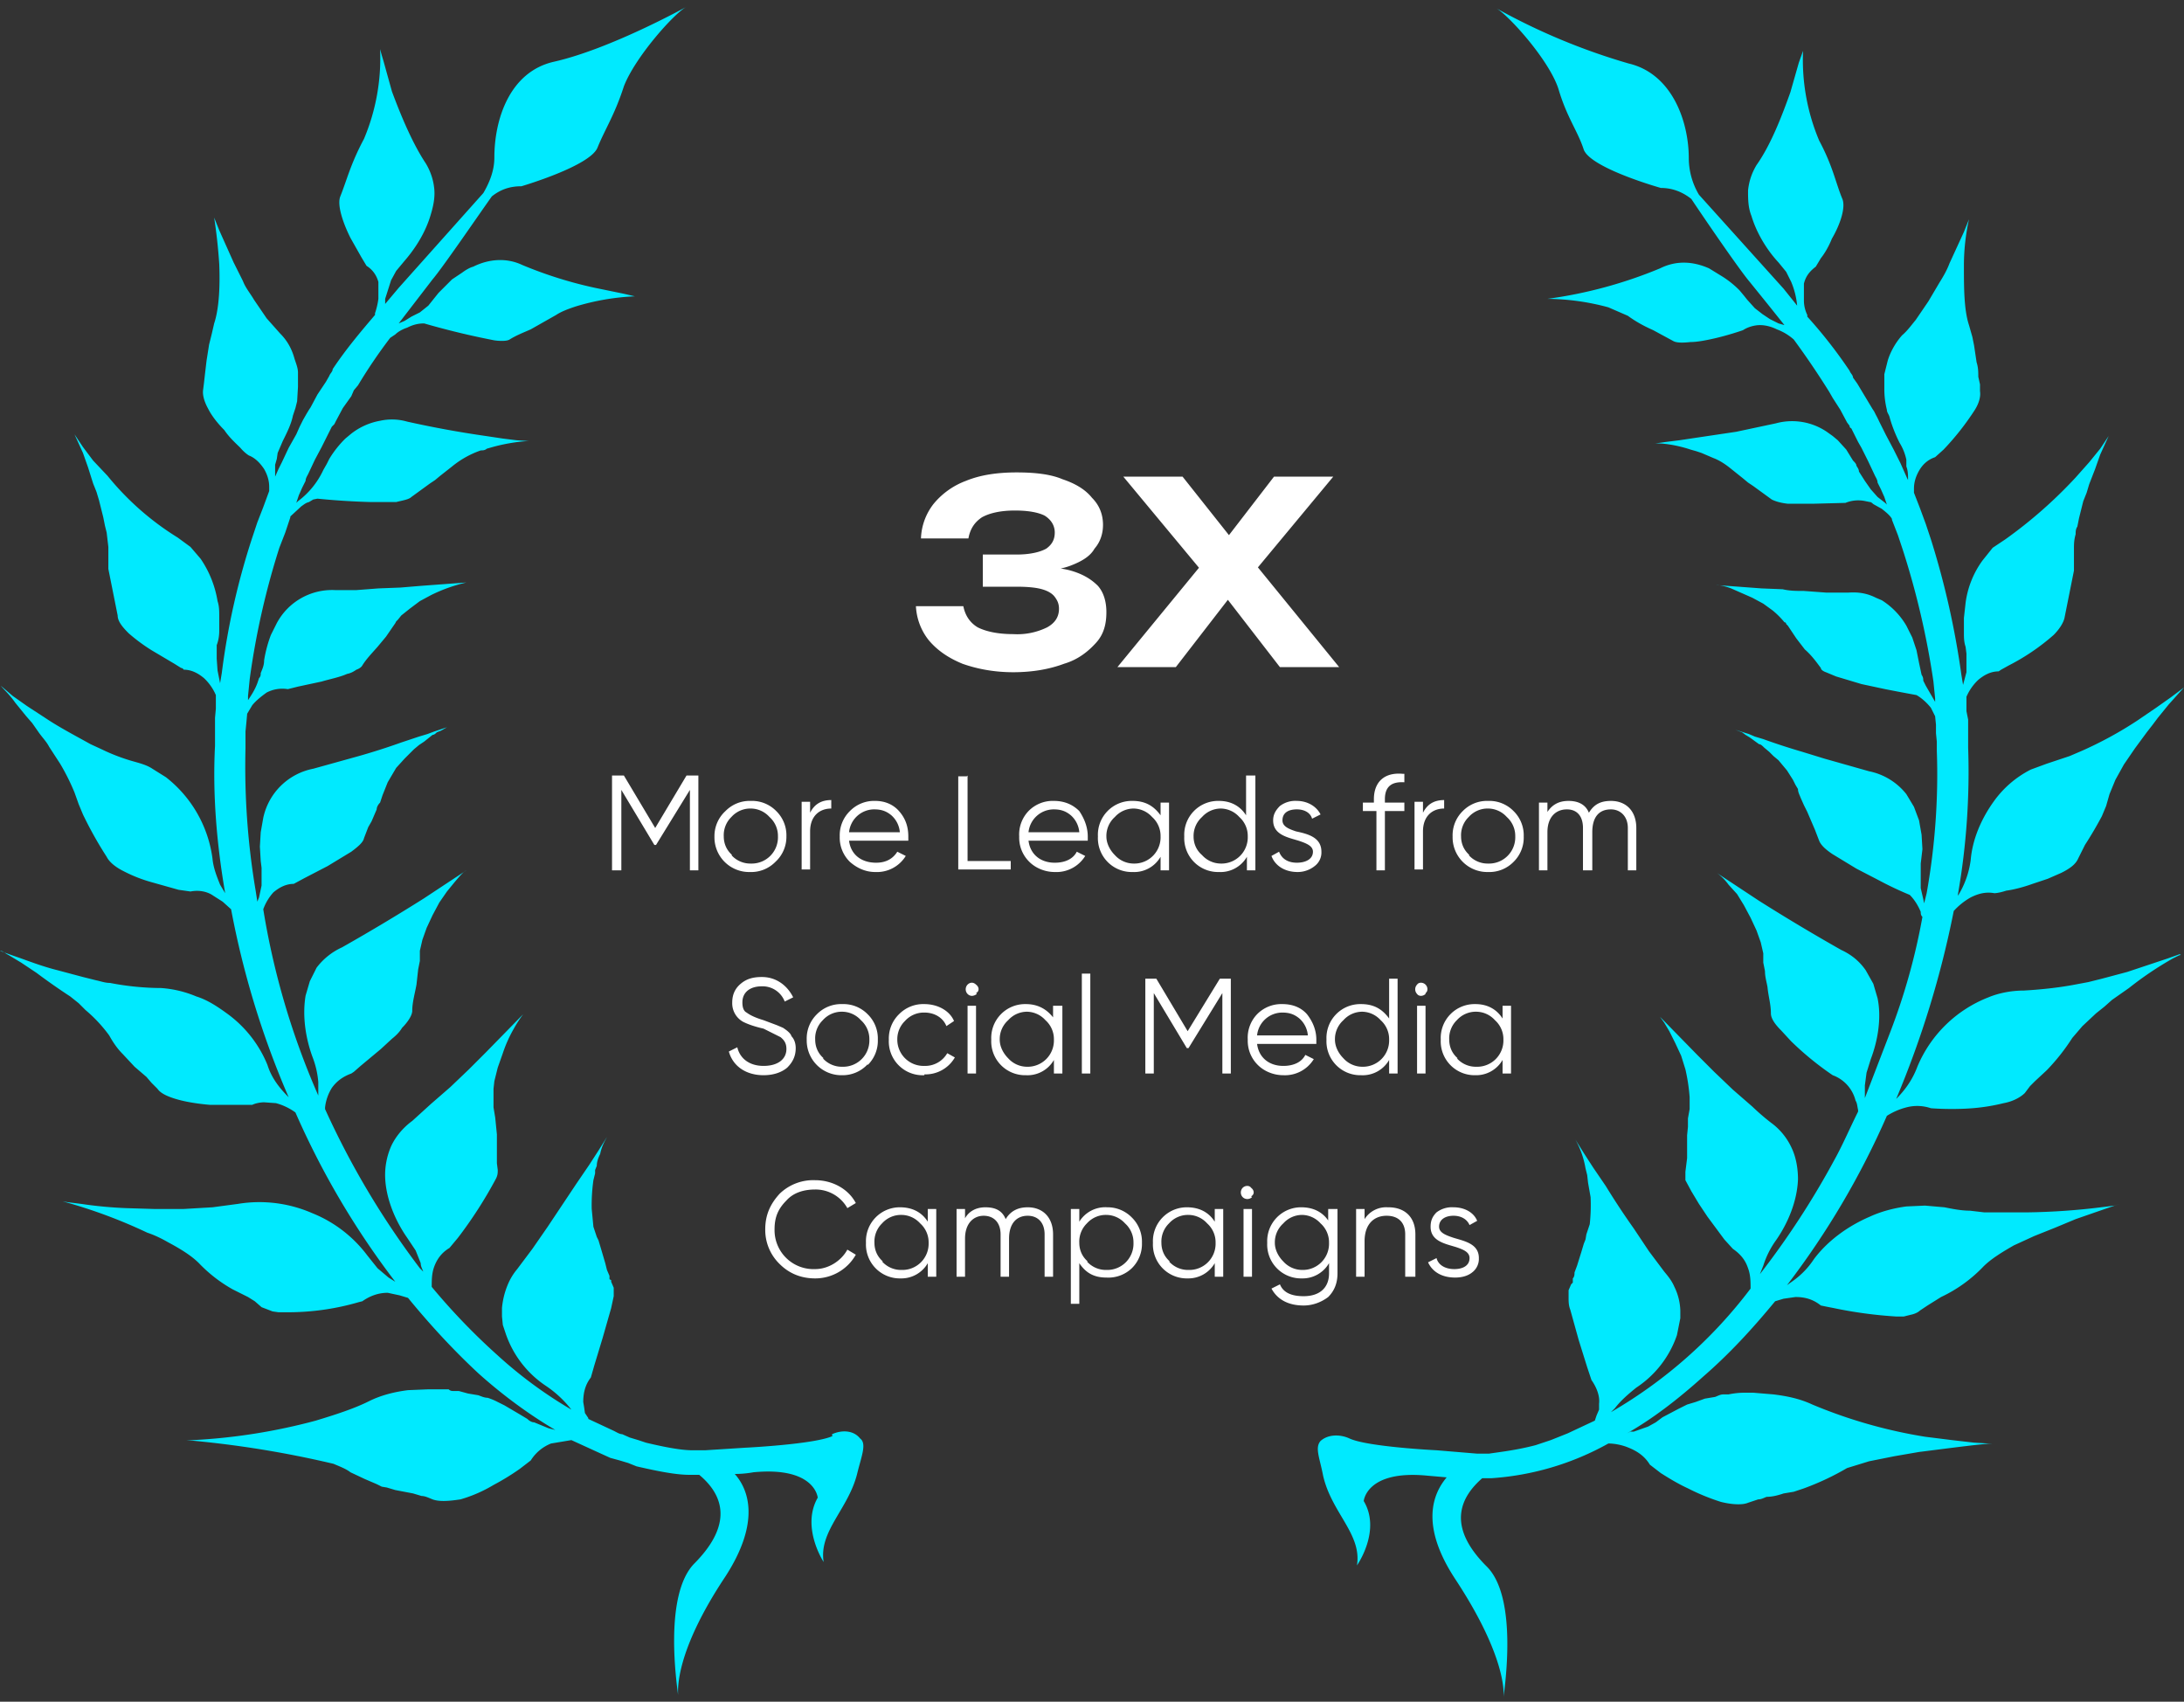
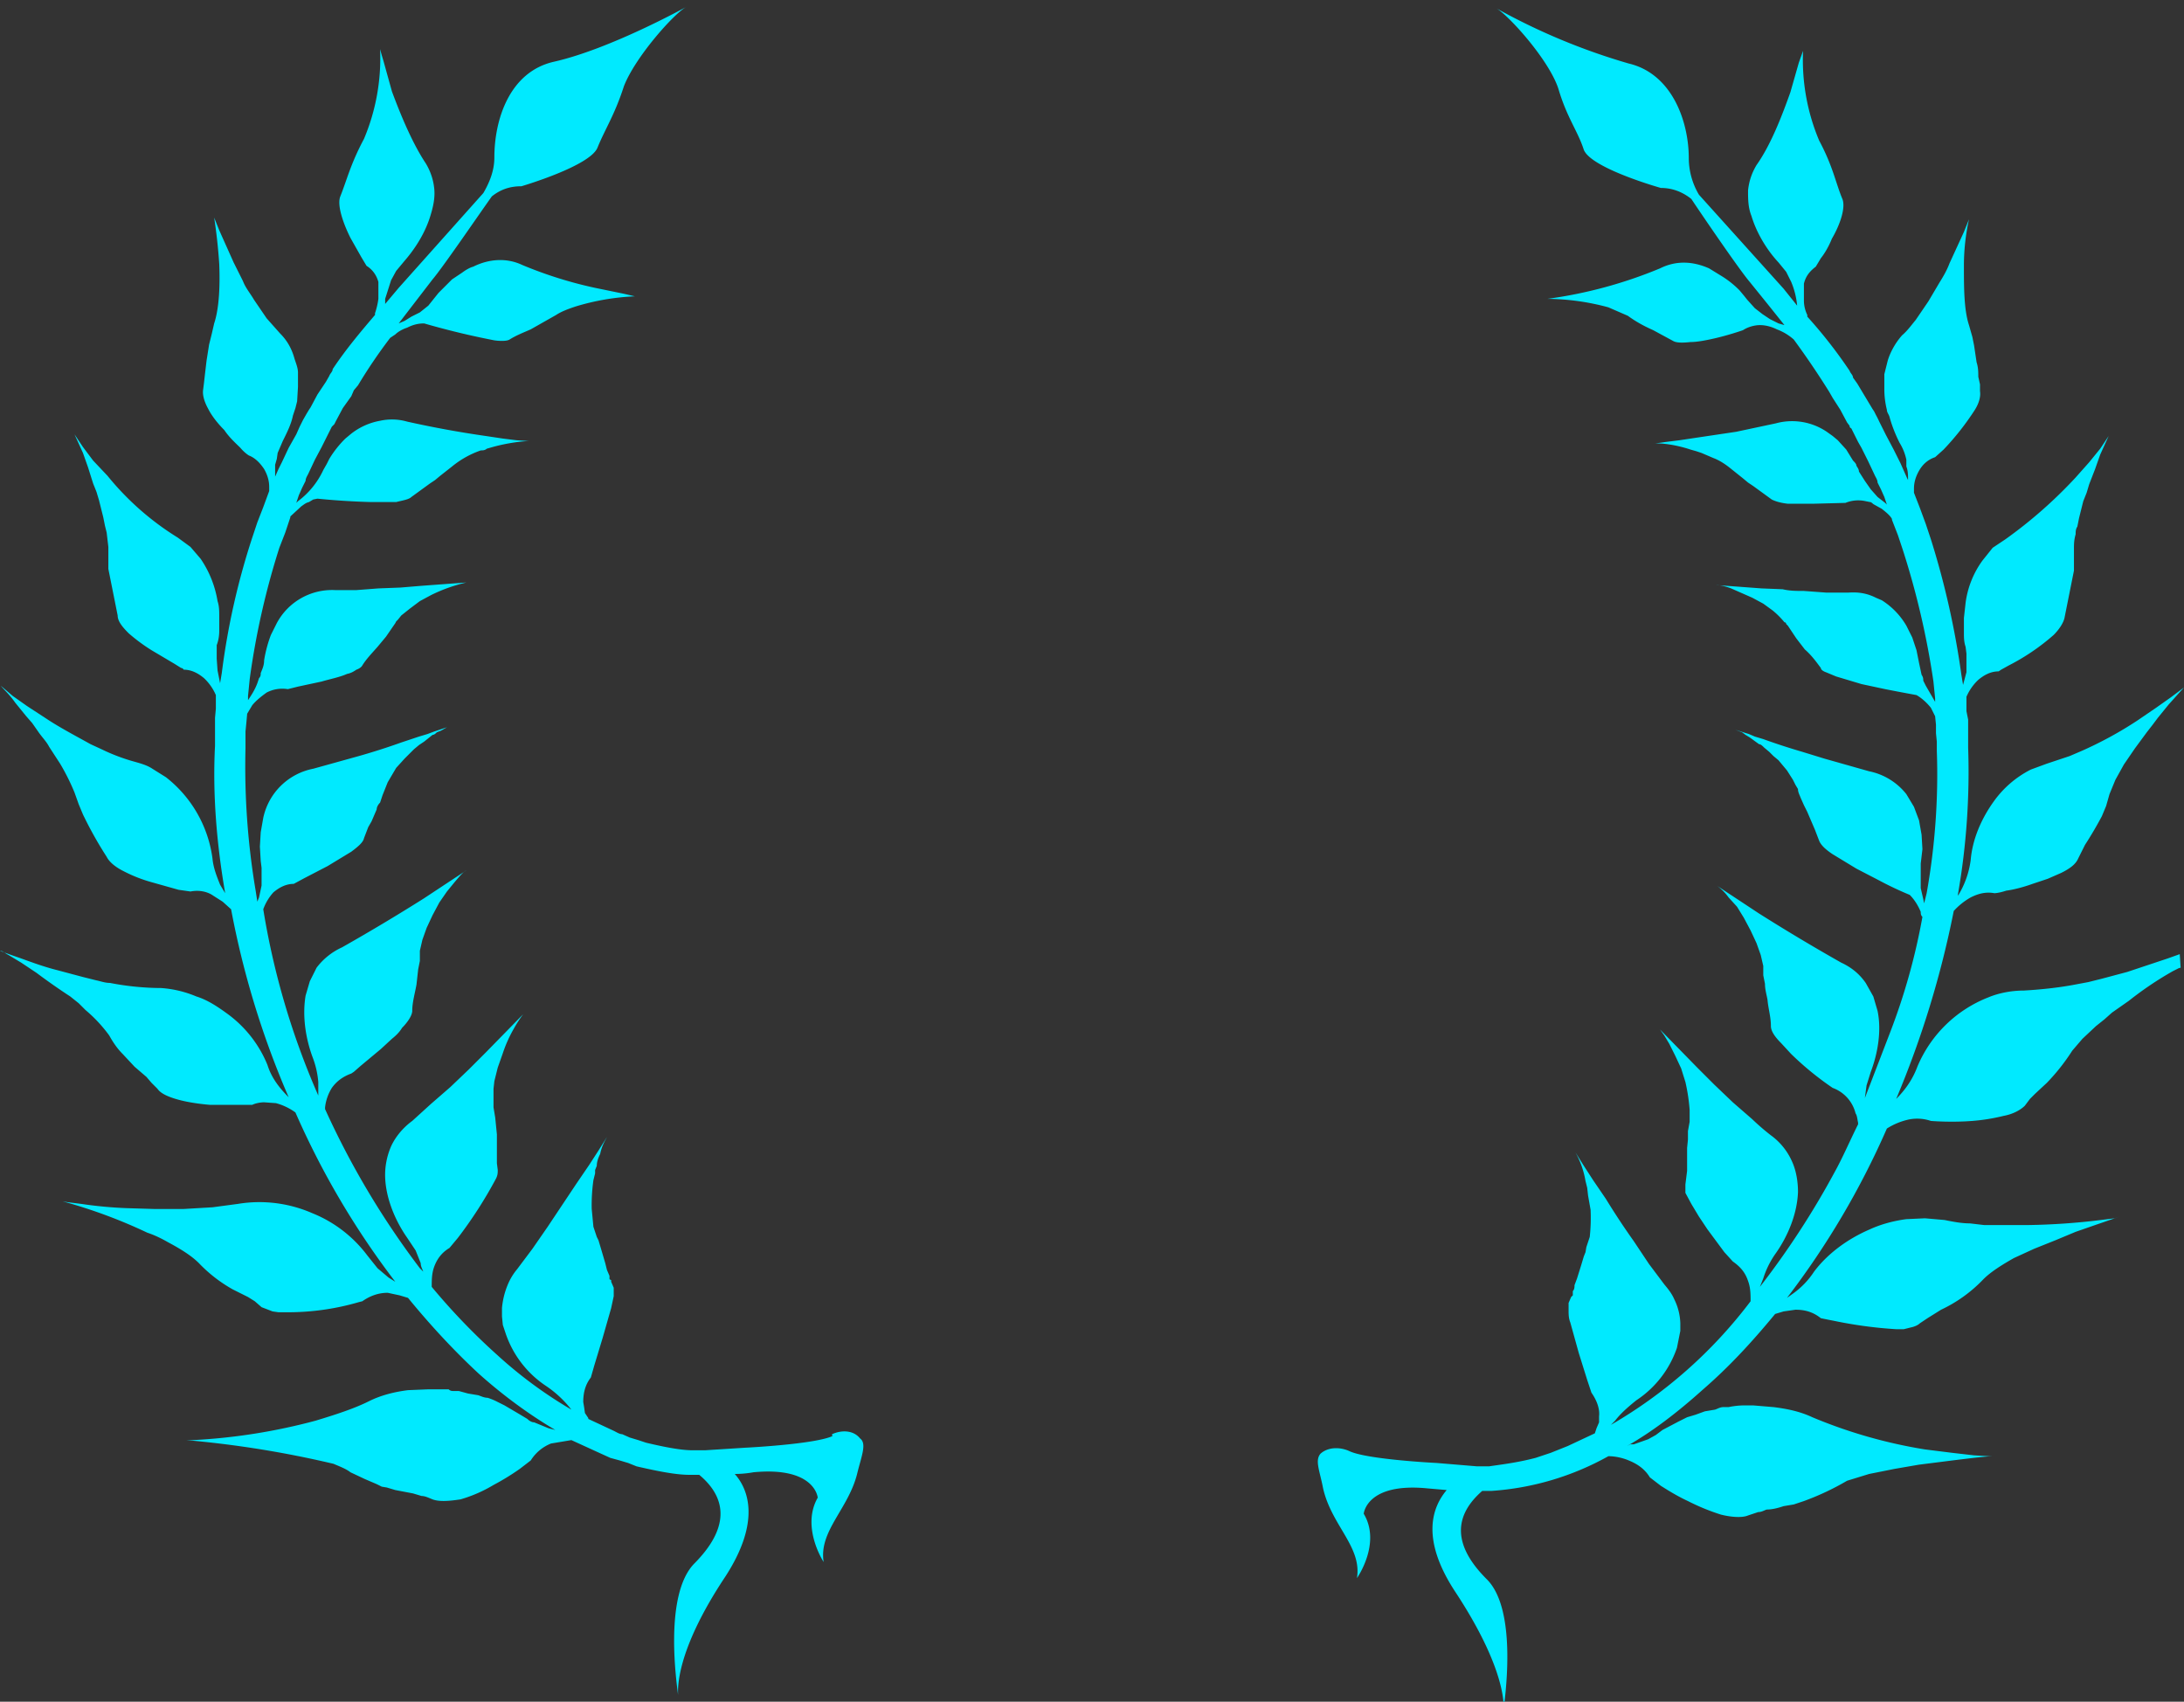
<svg xmlns="http://www.w3.org/2000/svg" width="258" height="201" fill="none">
  <rect width="100%" height="100%" fill="#333333" stroke="none" />
-   <path fill="#00EAFF" d="m257.5 112.7-1.4.5-4.8 1.6-3 .8-1.6.4-1.6.3c-2.1.4-4.3.6-6 .7-1.5 0-3 .3-4.2.8a15 15 0 0 0-8.4 8.2c-.6 1.6-1.5 2.8-2.5 3.8a114.4 114.4 0 0 0 6.8-22.2 8 8 0 0 1 2-1.6c.8-.4 1.7-.7 2.8-.5 0 0 .5 0 1.4-.3.8-.1 2-.4 3.1-.8l1.8-.6 1.6-.7c1-.5 1.7-1 2-1.7l.8-1.6a45.9 45.9 0 0 0 2-3.4l.5-1.2.4-1.4.7-1.7 1-1.8 1.3-1.9 1.4-1.9.7-.9.6-.8 1.3-1.6 1.8-2-1.6 1.2-1.7 1.2-2.2 1.5a45 45 0 0 1-6.6 3.6l-1.4.6-2.7.9-1.9.7a12.1 12.1 0 0 0-4.4 3.8c-1.5 2.1-2.5 4.5-2.7 6.9a10.6 10.6 0 0 1-1.5 4.2v-.2c1-5.7 1.4-11.6 1.2-17.3V85l-.2-1v-1.7a6 6 0 0 1 1.4-2c.6-.5 1.4-1 2.4-1l.3-.2.9-.5a25.7 25.7 0 0 0 5.3-3.6c.7-.7 1.2-1.5 1.3-2.1l.7-3.5.2-1 .2-1V64.8c0-.5 0-1 .2-1.7 0-.3 0-.6.2-.9l.2-1 .5-2 .4-1 .3-1 .7-1.8.6-1.7 1-2.2-1 1.5-1.3 1.6-1.6 1.8a54.2 54.2 0 0 1-8.3 7.3l-1.5 1-1.2 1.5a10.9 10.9 0 0 0-2 5L232 73V74.7c0 .6 0 1.1.2 1.7l.1.8v2.2l-.4 1.5-.2-1.2a98 98 0 0 0-3.6-16l-.6-1.8-.7-1.9-.7-1.8v-.5c0-.7.2-1.4.6-2.1.4-.7 1-1.3 1.9-1.6l1-.9a31.3 31.3 0 0 0 3.7-4.7c.5-.8.7-1.6.6-2.2v-.8l-.2-.9c0-.5 0-1.1-.2-1.7l-.3-2-.2-1-.4-1.4c-.6-1.8-.6-4.5-.6-7a25.6 25.6 0 0 1 .6-5.5l-.6 1.5-1.7 3.7c-.3.8-.7 1.5-1.2 2.3l-1.3 2.2-1.5 2.2c-.5.6-1 1.3-1.6 1.8-.8.9-1.4 2-1.7 3l-.4 1.6v1.7a10 10 0 0 0 .3 2.5c0 .3.2.5.3.8.3 1.1.7 2.1 1.2 3.1a6.2 6.2 0 0 1 .8 2v.8c.2.5.2 1 .2 1.6l-.1-.2-.4-.9-.4-.9-.8-1.6-.9-1.7-.4-.8-.4-.8a12 12 0 0 0-.4-.8l-.2-.4-.2-.3-.9-1.5-.9-1.5-.5-.7c0-.3-.3-.5-.4-.8a56 56 0 0 0-5-6.4v-.2c-.2-.4-.4-1-.4-1.7v-2c.2-.8.6-1.4 1.4-2l.6-1c.4-.5.9-1.3 1.3-2.3 1-1.7 1.7-3.8 1.2-4.8-.8-2-1.1-3.8-2.7-6.8A24.5 24.5 0 0 1 213 6l-.5 1.4-1 3.5c-1 2.8-2.3 6.2-4 8.6-.6 1-.9 2-1 3 0 1 0 2 .4 3 .6 2 1.8 4 3.2 5.5l.9 1.1.6 1.2a9.5 9.5 0 0 1 .7 2.8l-1.6-2-10-11.1a8.5 8.5 0 0 1-1.2-4.3c0-4.4-2-10-7.1-11.2A75 75 0 0 1 176.8 1c1.5.9 6.2 6.1 7.3 9.5 1 3.4 2.3 5 3 7.2.9 2.2 9.1 4.5 9.1 4.5 1.4 0 2.6.5 3.6 1.3 1.4 2.1 5.7 8.4 6.9 9.8l2.1 2.6 2 2.5-.7-.2-1-.5-.9-.6-.9-.7-.9-1-.4-.5-.5-.6a11.3 11.3 0 0 0-2.3-1.8l-1.3-.8c-1.8-.8-3.8-1-5.8 0a53.2 53.2 0 0 1-13.3 3.6 28.3 28.3 0 0 1 7.2 1l2.3 1c1.1.8 2.1 1.3 3 1.7l2.4 1.3c.4.2 1.1.2 2 .1.8 0 1.8-.2 2.7-.4 1.8-.4 3.5-1 3.5-1 .6-.4 1.4-.6 2-.6.7 0 1.4.2 2 .5a6.4 6.4 0 0 1 2 1.2 98.9 98.9 0 0 1 4.2 6.2l.4.7.9 1.4.8 1.5.3.4c0 .1 0 .2.2.3l.4.8.4.8.4.7.8 1.6.8 1.7c.1.2.3.5.3.8l.4.8.4.9.3.9-.2-.2-.9-.7-.8-.9-.7-1-.7-1.1c0-.3-.2-.5-.3-.7 0-.2-.2-.4-.4-.6l-.8-1.3-1-1.1-.6-.5-.7-.5a7.3 7.3 0 0 0-6-1l-4.7 1-4.7.7-2 .3-1.6.2-1.4.2c.7-.1 2.5.1 4.3.7l.7.2.6.2 1.4.6c.8.3 1.5.8 2 1.2l1.5 1.2.6.5.6.4 2.2 1.6c.4.2 1 .4 1.9.5h3l3.8-.1a4 4 0 0 1 2.4-.2l.5.1c.2 0 .3.2.5.3l.9.5c.5.4 1 .8 1.2 1.2v.1l.7 1.8.6 1.8a96.4 96.4 0 0 1 3.6 15.5l.2 2v.4l-1.1-1.9-.3-.6c0-.2 0-.4-.2-.7l-.3-1.4-.3-1.5-.5-1.5-.7-1.4a8.8 8.8 0 0 0-2.9-3l-.7-.3c-1-.5-2-.7-3.3-.6h-2.5l-2.7-.2c-.8 0-1.7 0-2.5-.2l-2.5-.1-5.4-.4c.4 0 1 .1 1.8.4l2.5 1.1 1.3.7 1.1.8a9.8 9.8 0 0 1 1.4 1.4s.2 0 .2.2l.2.2 1 1.5 1 1.3c.8.7 1.3 1.4 1.9 2.2 0 .2.3.4.6.5l1.2.5 3 .9 2.8.6a261 261 0 0 0 3.7.7c.7.4 1.3 1 1.7 1.5l.5 1 .1 1v1l.1 1v1.1c.2 5.5-.2 11.2-1.2 16.8l-.3 1.2-.1-.5-.3-1.3V102l.2-1.7-.1-1.7-.3-1.7-.6-1.6-.9-1.5a7.5 7.5 0 0 0-4.4-2.7l-5.3-1.5-2.6-.8a77.1 77.1 0 0 1-4.6-1.5l-1-.3-.7-.3-1.6-.5.8.3.4.3.5.3 1.1.8c.2 0 .4.2.6.4l.6.5.5.5.6.5 1 1.2.7 1.1.3.6.3.5c0 .4.2.7.3 1l.4.9.4.8.3.7.3.7.3.7.5 1.3c.2.5.7 1 1.6 1.6l2.8 1.7 2.7 1.4a39.4 39.4 0 0 0 3.6 1.7c.6.6 1 1.3 1.3 2 0 .2 0 .4.2.6a74.5 74.5 0 0 1-3.8 13.6l-3 7.8v-1.5l.2-1.5.5-1.6c.8-2.1 1.3-4.8.8-7.2l-.5-1.7-.9-1.6c-.7-1-1.6-1.8-2.9-2.4a232.6 232.6 0 0 1-9.7-5.8l-5-3.3c.3.2.9.7 1.4 1.4l1 1.1.8 1.3.8 1.5.7 1.5.5 1.4.3 1.3v1.1l.2 1c0 .7.2 1.3.3 1.9.1 1.1.4 2 .4 3.1 0 .6.5 1.3 1.2 2l1.2 1.3a35.9 35.9 0 0 0 4.9 4 4.3 4.3 0 0 1 2.7 3c.2.3.2.7.3 1.1v.2c-1 2-1.8 3.9-2.8 5.7a98.2 98.2 0 0 1-8.8 13.5l.4-1a10.5 10.5 0 0 1 1.5-3c1.4-2 2.5-4.6 2.6-7.2 0-1.2-.2-2.5-.7-3.6a7.6 7.6 0 0 0-2.5-3.1 27 27 0 0 1-2.2-1.9l-2.3-2-2.2-2.1-2-2-4.4-4.5.5.7.6 1 .7 1.4.7 1.5.5 1.6a21.8 21.8 0 0 1 .5 3.3v1.4l-.2 1.1v1l-.1 1v2.7l-.1.8-.1.8v1l.7 1.3.9 1.5 1 1.5 2 2.7 1 1.1c1 .7 1.5 1.4 1.8 2.3.3.8.3 1.6.3 2.4a55.5 55.5 0 0 1-16.5 14.6l.5-.5c.6-.8 1.5-1.6 2.5-2.4a12.1 12.1 0 0 0 4.8-6.2l.2-1 .2-1v-.9a6.8 6.8 0 0 0-.7-2.8c-.3-.7-.7-1.2-1.2-1.8l-1.8-2.4-1.8-2.7a87.4 87.4 0 0 1-3.3-5l-1.5-2.2-1.1-1.7-1-1.6a10.5 10.5 0 0 1 1.2 3.4l.1.4.1.4.1.9.3 1.7a21 21 0 0 1-.1 3.2l-.2.6-.2.6-.1.6-.2.5-.3 1-.5 1.6-.3.8c0 .2 0 .5-.2.7v.5l-.2.2-.3.7v.9c0 .4 0 .9.2 1.4l1 3.6 1 3.2.5 1.5c.7 1 1 2 .9 2.8v.7l-.3.7-.2.6-3.2 1.5-1 .4-1 .4-.9.3-.9.3c-2.3.6-4.2.8-5.5 1h-1.4l-4.8-.4s-8.2-.4-10.3-1.4c-1.1-.5-2.5-.5-3.4.3-.7.8-.1 2 .3 4.1 1 4.4 4.6 6.9 4 10.6 0 0 2.9-4.1.8-7.6 0 0 .3-3.7 7.5-3l2.3.2c-1.6 1.9-3.2 5.6 1 12 6 9.1 5.8 13.5 5.7 14.1.1-1 1.8-11.9-2-15.6-4.9-4.9-2.9-8.3-.5-10.4h1.1a32.8 32.8 0 0 0 13.8-4.1c.8 0 1.7.2 2.4.5 1 .4 1.9 1 2.5 2l1.3 1c.8.5 1.9 1.2 3.2 1.8a25.4 25.4 0 0 0 3.9 1.6c1.2.3 2.5.4 3.2.1l1.2-.4c.4 0 .7-.2 1-.3.7 0 1.4-.2 2-.4l1.2-.2.6-.2.6-.2a31.4 31.4 0 0 0 5.1-2.4l2.6-.8 3-.6 2.9-.5c4-.5 7.7-1 8.8-1h-.6l-1.7-.1-2.6-.3-3.2-.4a58.4 58.4 0 0 1-13.3-3.8c-1.5-.7-3-1-4.6-1.2l-2.4-.2H206a9.6 9.6 0 0 0-1.8.2h-.6c-.4 0-.7.2-1 .3l-1.2.2-1.1.4-1 .3-1 .5-1.9 1-.8.6-.9.5-1.7.6h-.4l-.4.2c3-1.7 6-4 9-6.7 3-2.6 5.7-5.5 8.5-8.9l1-.3 1.4-.2c1 0 2 .2 3 1a73.1 73.1 0 0 0 1.5.3 51.3 51.3 0 0 0 7.4 1h.9l.8-.2c.5-.1.9-.3 1.1-.5l.9-.6.8-.5.8-.5a16.7 16.7 0 0 0 5-3.6c.9-.9 2.2-1.7 3.6-2.5l2.4-1.1 2.5-1 2.4-1 2.3-.8 2.9-1-.6.2-1.6.2a79 79 0 0 1-8.7.6h-5.1l-1.7-.2c-1 0-2-.2-3-.4l-2.3-.2-2.2.1c-1.5.2-3 .6-4.3 1.2-2.8 1.2-5.1 3-6.6 5a9.7 9.7 0 0 1-2.5 2.6l-.7.5a96.3 96.3 0 0 0 11.8-20 8 8 0 0 1 2.3-1 5 5 0 0 1 2.9.1s2.3.2 4.9 0a23 23 0 0 0 3.7-.6c1.1-.2 2-.7 2.5-1.2l.6-.8.6-.6 1.4-1.3a24.2 24.2 0 0 0 3-3.8l1.2-1.4 1.6-1.5 1-.8.9-.8 2-1.4a40 40 0 0 1 5.2-3.5l1-.5-.5.2.4-.1ZM98.4 169.6c-2.1 1-10.4 1.4-10.4 1.4l-4.7.3h-1.5c-1.2 0-3-.3-5.5-.9l-.9-.3-1-.3-.9-.4c-.3 0-.6-.2-1-.4l-3-1.4v-.1l-.4-.6-.1-.7-.1-.6c0-1 .2-2 .9-2.9l.4-1.4 1-3.3 1-3.5.3-1.4v-1l-.3-.7v-.2l-.2-.1v-.4l-.3-.7-.2-.8-.5-1.7-.3-1-.2-.4-.2-.6-.2-.6a814.4 814.4 0 0 0-.2-2.1 21.2 21.2 0 0 1 .2-3.4l.2-.8v-.4l.2-.5c0-.5.2-1 .4-1.4.2-1 .6-1.6.8-2l-1 1.6-1.1 1.7-1.5 2.2-1.6 2.4-1.8 2.7-1.8 2.6-1.8 2.4a7 7 0 0 0-1.1 1.8 9.3 9.3 0 0 0-.7 2.8v1l.1 1 .3.9a12.1 12.1 0 0 0 4.8 6.3 13 13 0 0 1 3 2.8 51.6 51.6 0 0 1-8.7-6.4A76.2 76.2 0 0 1 51 152c0-.8 0-1.6.3-2.4.3-.8.8-1.6 1.8-2.2l1-1.2a51.2 51.2 0 0 0 4.5-7c.2-.4.2-.7.2-1l-.1-.8v-3.4l-.1-1-.1-1-.2-1.2V128.6l.1-.9.4-1.6.6-1.7a15.7 15.7 0 0 1 1.3-2.9 15.4 15.4 0 0 1 1.1-1.7l-4.4 4.5-2 2-2.2 2.1-2.3 2-2.2 2c-1.1.8-2 1.9-2.5 3a8.5 8.5 0 0 0-.7 3.7c.1 2.5 1.2 5.1 2.6 7.1l1 1.5.6 1.5c0 .4.2.7.3 1l-.4-.4A98.2 98.2 0 0 1 38.4 131v-.2a5.5 5.5 0 0 1 .8-2.3c.5-.7 1.2-1.3 2.3-1.7l.3-.2.8-.7 2.4-2 1.3-1.2c.5-.4.9-.8 1.2-1.3.7-.7 1.2-1.5 1.2-2 0-1 .3-2 .5-3.1l.2-1.8.2-1v-1.2l.3-1.3.5-1.4.7-1.5.8-1.5.9-1.3.9-1.1c.6-.7 1-1.2 1.4-1.4l-5 3.3a235.5 235.5 0 0 1-9.7 5.8 7.8 7.8 0 0 0-3 2.4l-.8 1.6-.5 1.7c-.4 2.4 0 5 .8 7.2a10.6 10.6 0 0 1 .7 3v1.6a90.7 90.7 0 0 1-6.5-22 6 6 0 0 1 1.2-2c.6-.5 1.4-1 2.4-1l1.3-.7 2.7-1.4 2.8-1.7c.8-.6 1.4-1.1 1.5-1.6l.5-1.3.4-.7.3-.7.3-.7c0-.3.2-.6.4-.8l.3-.9.4-1 .2-.5a917.2 917.2 0 0 1 1-1.7l1-1.1.6-.6.5-.5.6-.5.6-.4 1-.8c.2 0 .4-.2.5-.3l.5-.2.7-.4-1.5.5-.8.3-1 .3-2.1.7a77.4 77.4 0 0 1-5 1.6L37 90.8a7.5 7.5 0 0 0-5.9 5.8l-.3 1.7-.1 1.7.1 1.7.1.8v2.1l-.3 1.4-.2.5-.2-1.3A88 88 0 0 1 29 88.4v-2l.1-1 .1-1.1.6-1c.4-.5 1-1 1.7-1.5a4 4 0 0 1 2.5-.4l1.2-.3 2.8-.6c1-.3 2.1-.5 3-.9.5-.1.8-.3 1.1-.5.3-.1.6-.3.7-.5.5-.8 1.1-1.4 1.8-2.2l1-1.2 1.1-1.6.1-.2.2-.2.4-.5 1-.8 1.2-.9 1.3-.7a19 19 0 0 1 4.2-1.5l-5.4.4-2.4.2-2.6.1-2.6.2h-2.5a7.4 7.4 0 0 0-6.9 3.9L32 75a15.3 15.3 0 0 0-.8 3c0 .6-.2 1-.4 1.5 0 .2 0 .4-.2.6l-.2.6c-.3.8-.7 1.4-1.1 2v-.5l.2-2A91.5 91.5 0 0 1 33 64.7l.7-1.8.6-1.8V61l1.3-1.2c.3-.2.5-.4.9-.5l.5-.3.5-.1a86.8 86.8 0 0 0 6.3.4h3c.8-.2 1.5-.3 1.8-.6l2.2-1.6.6-.4.6-.5 1.4-1.1a11 11 0 0 1 3.4-1.9c.2 0 .5 0 .7-.2l.7-.2c1.8-.5 3.6-.7 4.3-.7L61 52l-1.6-.2-2-.3a122.2 122.2 0 0 1-9.3-1.7 6.5 6.5 0 0 0-3.2-.1 7.7 7.7 0 0 0-3.5 1.6l-.6.5a12.3 12.3 0 0 0-1.9 2.4l-.3.6-.4.7a9.7 9.7 0 0 1-3 3.7l-.2.2.3-.9.4-.9.4-.8c0-.3.2-.6.3-.8l.8-1.7.8-1.5.4-.8.4-.8.4-.8.3-.3.2-.4.8-1.5 1-1.4.3-.7.5-.6c1.2-2 2.5-3.9 3.8-5.6l.6-.4c.3-.3.8-.6 1.4-.8.6-.3 1.2-.5 2-.5a93.4 93.4 0 0 0 8.3 2c.7.1 1.5.1 1.8-.1.8-.5 1.6-.8 2.5-1.2l3-1.7c.6-.4 1.4-.7 2.3-1A28.2 28.2 0 0 1 75 35l-1.3-.3-3.4-.7a49 49 0 0 1-8.6-2.7c-1.9-.9-4-.7-5.8.2-.4.1-.9.4-1.3.7l-1.2.8-1 1-.6.6a1924.2 1924.2 0 0 1-1.2 1.5l-1 .8-1 .5-.8.5-.7.3 2-2.6 2-2.6c1.2-1.4 5.5-7.7 7-9.8 1-.8 2.1-1.2 3.5-1.2 0 0 8.2-2.4 9-4.6.9-2.2 2-3.8 3.1-7.2C75 6.8 79.6 1.6 81.1.8c0 0-9 5-15.7 6.5-5.2 1.2-7 6.8-7 11.3 0 1.6-.6 3-1.3 4.2L47.1 34l-1.6 1.9v-.6l.7-2.2.6-1.1 1-1.2c1.3-1.5 2.5-3.4 3.1-5.5.3-1 .5-2 .4-3-.1-1-.4-2-1-3-1.6-2.4-3-5.8-4-8.5l-1-3.6a36 36 0 0 1-.4-1.4A24.5 24.5 0 0 1 43 16.4c-1.6 3-2 4.8-2.8 6.8-.4 1 .3 3.1 1.2 4.9l1.3 2.3.6 1c.8.5 1.2 1.2 1.4 1.9v2a9 9 0 0 1-.4 1.7v.2c-1.7 2-3.4 4-5 6.4 0 .3-.3.5-.4.8l-.4.7-1 1.5-.8 1.5-.2.3-.3.5-.4.7-.4.8-.4.9-.9 1.6-.8 1.7-.4.8-.4.9v.2-1.6l.2-.7.1-.7.6-1.4c.5-1 1-2 1.2-3l.3-.9.2-.8.1-1.7V44c0-.5-.2-1-.4-1.6-.3-1.1-.8-2.1-1.7-3l-1.6-1.8-1.5-2.2c-.4-.7-1-1.4-1.3-2.2L27.6 31l-1.7-3.8-.6-1.5a64 64 0 0 1 .6 5.5c.1 2.5 0 5.2-.6 7l-.3 1.3-.3 1.2-.3 1.9-.2 1.7-.1.9-.1.8c-.1.6.1 1.4.6 2.3.4.8 1.1 1.7 1.9 2.5.6.9 1.4 1.6 1.9 2.1.5.6 1 .9 1 .9.8.3 1.4 1 1.8 1.6.4.7.6 1.4.6 2.1v.5l-.7 1.9-.7 1.8-.6 1.8a85.6 85.6 0 0 0-3.6 16l-.2 1.2-.3-1.5-.1-1.4v-1.6c.2-.5.3-1.1.3-1.7V72.8c0-.6 0-1.2-.2-1.8a12.4 12.4 0 0 0-2-5l-1.2-1.4-1.5-1.1a33 33 0 0 1-8.3-7.3L11 54.4l-1.2-1.6-1-1.5 1 2.2.6 1.7.6 1.9.4 1 .3 1 .5 2 .2 1 .2.8.2 1.7V67.2l.2 1 .2 1 .7 3.5c0 .7.6 1.4 1.3 2.1a21 21 0 0 0 2.7 2l2.7 1.6.8.5c.2 0 .3.2.3.2 1 0 1.8.5 2.4 1a6 6 0 0 1 1.4 2v1.6l-.1 1.1v3.3c-.3 5.7.2 11.6 1.2 17.4l-.6-1c-.4-1-.8-2-.9-3.1a14.6 14.6 0 0 0-5.5-9.6l-1.6-1c-.6-.4-1.3-.6-2-.8a22.7 22.7 0 0 1-4-1.5l-1.3-.6c-1.8-1-3.7-2-5.2-3l-2.3-1.5-1.7-1.2L.1 81c.3.4 1 1 1.7 2l1.3 1.6.7.8.7 1c.4.6 1 1.2 1.3 1.8l1.3 2a26 26 0 0 1 1.7 3.4l.5 1.4.5 1.2a45.8 45.8 0 0 0 2.8 5c.3.6 1 1.2 2 1.7a17 17 0 0 0 3.3 1.3l3.2.9 1.4.2c1-.2 2 0 2.7.5l1.1.7 1 .9a104.1 104.1 0 0 0 6.8 22.2c-1-1-2-2.2-2.5-3.8a14 14 0 0 0-4.8-6.1c-1.1-.8-2.3-1.6-3.6-2a13 13 0 0 0-4.2-1c-1.8 0-4-.2-6-.6-.6 0-1.1-.2-1.6-.3l-1.6-.4-3-.8c-2-.5-3.7-1.2-4.9-1.6l-1.4-.5-.5-.2c.3 0 .6.3 1 .5l1.5.9 1.8 1.2a76 76 0 0 0 4 2.8l1 .8.8.8a17 17 0 0 1 2.8 3c.5.9 1 1.6 1.6 2.2l1.4 1.5 1.4 1.2.6.7.7.7c.4.6 1.4 1 2.5 1.3 1.1.3 2.5.5 3.7.6h5c.4-.2 1-.3 1.4-.3l1.4.1a7 7 0 0 1 2.3 1.1 96.8 96.8 0 0 0 11.8 20l-.8-.5-1.3-1.1-1.2-1.5a15.2 15.2 0 0 0-6.5-5 15.6 15.6 0 0 0-8.8-1.1l-3 .4-1.7.1-1.7.1h-3.5l-3.3-.1a49.4 49.4 0 0 1-5.3-.5L8 142l-.6-.1a60.4 60.4 0 0 1 10 3.7c.9.3 1.7.7 2.4 1.1 1.5.8 2.8 1.6 3.7 2.5a17 17 0 0 0 4 3.1l1 .5.8.4.8.5.8.7 1.3.5.7.1h1a29.9 29.9 0 0 0 8.5-1.2l.4-.1c1-.7 2-1 3-1l1.4.3 1 .3c2.7 3.3 5.5 6.3 8.3 8.9 3 2.7 6.2 5 9.1 6.7l-.4-.1-.4-.1-1.7-.7c-.3 0-.6-.2-.8-.4l-1-.6-1.7-1-1-.5a7 7 0 0 0-1-.4c-.4 0-.8-.2-1.1-.3l-1.2-.2-1.1-.3h-.6c-.2 0-.4 0-.6-.2h-2.4l-2.4.1c-1.6.2-3.2.6-4.6 1.3-1.8.9-4 1.6-6.3 2.3a69.6 69.6 0 0 1-14.5 2.3H22a121.2 121.2 0 0 1 17.4 2.8c.7.3 1.5.6 2 1l1.7.8 1.4.6.6.3.6.1 1 .3 2.1.4 1 .3c.4 0 .8.2 1.3.4.8.3 2 .2 3.3 0a16.5 16.5 0 0 0 3.9-1.7 29 29 0 0 0 3.1-1.9l1.3-1a5 5 0 0 1 2.4-2l2.4-.4 3.5 1.6 1.1.5 1.1.3 1 .3 1 .4c2.6.6 4.7 1 6.2 1H82.6c2.4 2 4.4 5.4-.5 10.4-3.8 3.7-2.1 14.6-2 15.6 0-.6-.4-5 5.6-14 4.2-6.5 2.7-10.3 1.1-12.1 1.2 0 2.2-.2 2.2-.2 7.3-.7 7.6 3 7.6 3-2 3.5.7 7.6.7 7.6-.6-3.7 3-6.3 4-10.6.5-2 1.1-3.4.3-4-.8-1-2.2-1-3.3-.5v.2Z" />
-   <path fill="#fff" d="M108.8 63.5a7 7 0 0 1 1.5-4 9 9 0 0 1 3.8-2.7c1.7-.7 3.7-1 6-1 2.1 0 4 .2 5.4.8 1.5.5 2.7 1.2 3.5 2.2.9.9 1.3 2 1.3 3.2 0 1-.3 2-1 2.8-.5.9-1.5 1.5-2.8 2-1.3.5-3 .7-5 .7V67c2 0 3.6 0 5 .4s2.4 1 3.2 1.8c.7.8 1 1.9 1 3.1 0 1.4-.3 2.6-1.2 3.6-.9 1-2.1 2-3.8 2.5-1.6.6-3.6 1-6 1-2.3 0-4.3-.4-6-1-1.7-.7-3-1.6-4-2.8a7 7 0 0 1-1.5-4h5.6c.2 1 .7 1.9 1.7 2.5 1 .5 2.4.8 4.2.8a8 8 0 0 0 4-.8c.9-.5 1.4-1.2 1.4-2.2 0-.6-.2-1-.5-1.4-.3-.4-.8-.7-1.5-.9-.7-.2-1.7-.3-3-.3h-4v-3.8h4c1.6 0 2.8-.3 3.5-.7.7-.5 1-1.1 1-1.9 0-.8-.4-1.5-1.2-2-.8-.4-2-.6-3.5-.6-1.7 0-3 .3-3.9.8-.9.6-1.4 1.4-1.6 2.5h-5.6Zm38.4 5.2v-3.4l11 13.5h-7l-7.5-9.7h2.7l-7.5 9.7H132l11-13.4v3.3l-10.3-12.4h7l6.9 8.7h-2.8l6.7-8.7h7l-10.3 12.4ZM81.1 91.6h1.4v11.2h-1v-9.5l-4 6.5h-.2l-3.9-6.5v9.5h-1.1V91.6h1.4l3.7 6.2 3.7-6.2Zm10.5 10.2a4 4 0 0 1-3 1.2 4.1 4.1 0 0 1-4.2-4.2 4 4 0 0 1 1.3-3 4 4 0 0 1 3-1.2 4 4 0 0 1 3 1.2 4 4 0 0 1 1.2 3 4 4 0 0 1-1.3 3Zm-5.2-.8a3 3 0 0 0 2.3 1 3.1 3.1 0 0 0 3.2-3.2 3 3 0 0 0-1-2.3 3 3 0 0 0-2.2-1 3 3 0 0 0-2.3 1 3 3 0 0 0-.9 2.3c0 .8.3 1.6 1 2.2Zm9.3-6.2V96c.5-1 1.3-1.5 2.5-1.5v1c-1.4 0-2.5.9-2.5 2.7v4.5h-1v-8h1Zm7.7-.2c1.1 0 2.1.4 2.8 1.2.8.9 1.1 1.9 1.1 3v.5h-7c.2 1.6 1.4 2.6 3.2 2.6 1.2 0 2-.5 2.5-1.3l1 .5a4 4 0 0 1-3.6 1.9c-1.2 0-2.2-.5-3-1.2a4 4 0 0 1-1.2-3 4 4 0 0 1 1.2-3 4 4 0 0 1 3-1.2Zm0 1a3 3 0 0 0-3.1 2.7h6a3 3 0 0 0-1-2c-.6-.5-1.2-.7-2-.7Zm10.9-4v10.1h5.1v1h-6.2V91.7h1Zm10.2 3c1.2 0 2.2.4 3 1.2.6.9 1 1.9 1 3v.5h-7c.2 1.6 1.4 2.6 3.1 2.6 1.3 0 2.2-.5 2.6-1.3l1 .5a4 4 0 0 1-3.6 1.9c-1.2 0-2.3-.5-3-1.2a4 4 0 0 1-1.2-3 4 4 0 0 1 1.1-3 4 4 0 0 1 3-1.2Zm0 1a3 3 0 0 0-3 2.7h6a3 3 0 0 0-1-2c-.6-.5-1.2-.7-2-.7Zm12.6.7v-1.5h1v8h-1v-1.6a3.6 3.6 0 0 1-3.3 1.8 4 4 0 0 1-4.1-4.2 4 4 0 0 1 4.1-4.2c1.5 0 2.5.6 3.3 1.7Zm-5.4 4.7a3 3 0 0 0 2.2 1 3.1 3.1 0 0 0 3.2-3.2 3 3 0 0 0-1-2.3 3 3 0 0 0-2.2-1 3 3 0 0 0-2.2 1 3 3 0 0 0-1 2.3c0 .8.4 1.6 1 2.2Zm15.5-4.7v-4.7h1.1v11.2h-1v-1.6a3.6 3.6 0 0 1-3.3 1.8 4 4 0 0 1-4.1-4.2 4 4 0 0 1 4.1-4.2c1.4 0 2.5.6 3.2 1.7ZM142 101a3 3 0 0 0 2.2 1 3.1 3.1 0 0 0 3.2-3.2 3 3 0 0 0-1-2.3 3 3 0 0 0-2.2-1 3 3 0 0 0-2.2 1 3 3 0 0 0-1 2.3c0 .8.3 1.6 1 2.2Zm9.5-4.1c0 .7.7 1 1.6 1.3 1.4.3 3 .7 3 2.4a2 2 0 0 1-.8 1.7c-.5.4-1.2.7-2 .7-1.6 0-2.7-.8-3.1-1.9l.9-.5c.3.8 1 1.3 2.1 1.3 1 0 1.9-.4 1.9-1.3 0-.7-.8-1-1.7-1.3-1.3-.4-3-.7-3-2.4 0-.7.3-1.2.8-1.7a3 3 0 0 1 2-.6c1.2 0 2.3.6 2.8 1.6l-1 .5c-.2-.7-.9-1.1-1.8-1.1-1 0-1.7.4-1.7 1.3Zm14.4-5.5v1c-1.5-.1-2.3.5-2.3 2v.4h2.3v1h-2.3v7h-1v-7H161v-1h1.3v-.4c0-2 1.2-3.2 3.4-3Zm2.2 3.4V96c.5-1 1.3-1.5 2.5-1.5v1c-1.4 0-2.5.9-2.5 2.7v4.5h-1v-8h1Zm10.7 7a4 4 0 0 1-3 1.2 4.1 4.1 0 0 1-4.2-4.2 4 4 0 0 1 1.2-3 4 4 0 0 1 3-1.2 4 4 0 0 1 3 1.2 4 4 0 0 1 1.2 3 4 4 0 0 1-1.2 3Zm-5.3-.8a3 3 0 0 0 2.3 1 3.1 3.1 0 0 0 3.2-3.2 3 3 0 0 0-1-2.3 3 3 0 0 0-2.2-1 3 3 0 0 0-2.3 1 3 3 0 0 0-.9 2.3c0 .8.3 1.6 1 2.2Zm16.8-6.4c1.8 0 3 1.2 3 3.2v5h-1v-5c0-1.4-.9-2.2-2-2.2-1.4 0-2.2.9-2.2 2.7v4.5h-1.1v-5c0-1.4-.7-2.2-1.9-2.2-1.3 0-2.3.9-2.3 2.7v4.5h-1v-8h1v1.1c.6-.9 1.4-1.3 2.5-1.3s2 .4 2.4 1.4c.6-1 1.4-1.4 2.6-1.4ZM90.2 127c-2 0-3.6-1-4.1-2.8l1-.5c.3 1.3 1.4 2.2 3.1 2.2 1.7 0 2.7-.8 2.7-2 0-.6-.2-1-.7-1.4l-2-1c-1.3-.3-2-.6-2.4-.8a2.5 2.5 0 0 1-1.3-2.3c0-1 .4-1.7 1-2.2.7-.6 1.5-.8 2.5-.8 1.7 0 3 1 3.7 2.4l-1 .5a2.8 2.8 0 0 0-2.7-1.8c-1.4 0-2.3.7-2.3 1.9 0 .5.1 1 .5 1.2.4.3 1 .6 2 .9l.8.3.8.3.7.3c.3.2.9.6 1 1 .3.3.5.8.5 1.4 0 1-.4 1.7-1 2.3-.7.6-1.7.9-2.8.9Zm12.3-1.3a4 4 0 0 1-3 1.3 4.1 4.1 0 0 1-4.2-4.2 4 4 0 0 1 1.2-3 4 4 0 0 1 3-1.2 4 4 0 0 1 3 1.2 4 4 0 0 1 1.2 3 4 4 0 0 1-1.2 3Zm-5.3-.7a3 3 0 0 0 2.3 1 3.1 3.1 0 0 0 3.2-3.2 3 3 0 0 0-1-2.3 3 3 0 0 0-2.2-1 3 3 0 0 0-2.3 1 3 3 0 0 0-.9 2.3c0 .8.3 1.6 1 2.2Zm12 2a4 4 0 0 1-4.2-4.2 4 4 0 0 1 1.2-3 4 4 0 0 1 3-1.2c1.6 0 3 .8 3.5 2l-.9.6c-.4-1-1.4-1.6-2.6-1.6a3 3 0 0 0-2.3 1 3 3 0 0 0-.9 2.2 3.1 3.1 0 0 0 3.2 3.1 3 3 0 0 0 2.7-1.5l.9.5a4 4 0 0 1-3.6 2Zm6.2-9.6c-.4.3-.8.3-1.1 0a.8.8 0 0 1 0-1.1c.3-.3.7-.3 1 0 .4.3.4.8 0 1Zm0 9.4h-1.1v-8h1v8Zm9-6.5v-1.5h1.1v8h-1v-1.6a3.6 3.6 0 0 1-3.3 1.8 4 4 0 0 1-4.1-4.2 4 4 0 0 1 4.1-4.2c1.4 0 2.5.6 3.3 1.7Zm-5.3 4.7a3 3 0 0 0 2.2 1 3.1 3.1 0 0 0 3.2-3.2 3 3 0 0 0-1-2.3 3 3 0 0 0-2.2-1 3 3 0 0 0-2.2 1 3 3 0 0 0-1 2.3c0 .8.4 1.6 1 2.2Zm9.7 1.8h-1V115h1v11.7Zm15.3-11.2h1.3v11.2h-1v-9.5l-4 6.5h-.2l-3.9-6.5v9.5h-1v-11.2h1.3l3.7 6.2 3.8-6.2Zm7.4 3c1.2 0 2.2.4 2.9 1.2.7.9 1.1 1.9 1.1 3v.5h-7c.2 1.6 1.4 2.6 3.1 2.6 1.3 0 2.2-.5 2.6-1.3l1 .5a4 4 0 0 1-3.6 1.9c-1.2 0-2.3-.5-3-1.2a4 4 0 0 1-1.2-3 4 4 0 0 1 1.1-3 4 4 0 0 1 3-1.2Zm0 1a3 3 0 0 0-3 2.7h6a3 3 0 0 0-1-2c-.6-.5-1.2-.7-2-.7Zm12.6.7v-4.7h1v11.2h-1v-1.6a3.6 3.6 0 0 1-3.3 1.8 4 4 0 0 1-4.1-4.2 4 4 0 0 1 4.1-4.2c1.5 0 2.5.6 3.3 1.7Zm-5.4 4.7a3 3 0 0 0 2.2 1 3.1 3.1 0 0 0 3.2-3.2 3 3 0 0 0-1-2.3 3 3 0 0 0-2.2-1 3 3 0 0 0-2.2 1 3 3 0 0 0-1 2.3c0 .8.4 1.6 1 2.2Zm9.7-7.6c-.3.3-.8.3-1 0a.8.8 0 0 1 0-1.1c.2-.3.7-.3 1 0 .3.3.3.8 0 1Zm0 9.4h-1v-8h1v8Zm9.1-6.5v-1.5h1v8h-1v-1.6a3.6 3.6 0 0 1-3.2 1.8 4 4 0 0 1-4.1-4.2 4 4 0 0 1 4.1-4.2c1.4 0 2.5.6 3.2 1.7Zm-5.4 4.7a3 3 0 0 0 2.3 1 3.1 3.1 0 0 0 3.2-3.2 3 3 0 0 0-1-2.3 3 3 0 0 0-2.2-1 3 3 0 0 0-2.3 1 3 3 0 0 0-.9 2.3c0 .8.3 1.6 1 2.2Zm-75.8 26c-1.7 0-3.1-.6-4.2-1.7a5.6 5.6 0 0 1-1.7-4.1c0-1.7.6-3 1.7-4.2a5.7 5.7 0 0 1 4.2-1.6c2 0 3.9 1 4.8 2.7l-1 .6a4.3 4.3 0 0 0-3.8-2.2c-1.4 0-2.6.4-3.4 1.3-1 1-1.4 2-1.4 3.4a4.6 4.6 0 0 0 4.8 4.7c1.6 0 3.1-1 3.8-2.3l1 .6a5.5 5.5 0 0 1-4.8 2.8Zm13.3-6.7v-1.5h1v8h-1v-1.6a3.6 3.6 0 0 1-3.2 1.8 4 4 0 0 1-4.1-4.2 4 4 0 0 1 4-4.2c1.5 0 2.6.6 3.3 1.7Zm-5.4 4.7a3 3 0 0 0 2.3 1 3.1 3.1 0 0 0 3.2-3.2 3 3 0 0 0-1-2.3 3 3 0 0 0-2.2-1 3 3 0 0 0-2.3 1 3 3 0 0 0-.9 2.3c0 .8.3 1.6 1 2.2Zm17.2-6.4c1.8 0 3 1.2 3 3.2v5h-1v-5c0-1.4-.8-2.2-2-2.2-1.3 0-2.2.9-2.2 2.7v4.5h-1v-5c0-1.4-.8-2.2-2-2.2s-2.2.9-2.2 2.7v4.5h-1v-8h1v1.1c.5-.9 1.4-1.3 2.4-1.3 1.2 0 2 .4 2.4 1.4.6-1 1.5-1.4 2.6-1.4Zm9.4 0a4 4 0 0 1 2.9 1.2 4 4 0 0 1 1.2 3 4 4 0 0 1-1.2 3 4 4 0 0 1-3 1.1c-1.4 0-2.4-.5-3.2-1.7v4.8h-1v-11.2h1v1.5a3.6 3.6 0 0 1 3.3-1.7Zm-2.4 6.4a3 3 0 0 0 2.3 1 3.1 3.1 0 0 0 3.2-3.2 3 3 0 0 0-1-2.3 3 3 0 0 0-2.2-1 3 3 0 0 0-2.3 1 3 3 0 0 0-.9 2.3c0 .8.3 1.6 1 2.2Zm15.1-4.7v-1.5h1v8h-1v-1.6a3.6 3.6 0 0 1-3.2 1.8 4 4 0 0 1-4.1-4.2 4 4 0 0 1 4-4.2c1.5 0 2.6.6 3.3 1.7Zm-5.4 4.7a3 3 0 0 0 2.3 1 3.1 3.1 0 0 0 3.2-3.2 3 3 0 0 0-1-2.3 3 3 0 0 0-2.2-1 3 3 0 0 0-2.3 1 3 3 0 0 0-.9 2.3c0 .8.3 1.6 1 2.2Zm9.8-7.6c-.3.3-.8.3-1.1 0a.8.8 0 0 1 0-1.1c.3-.3.8-.3 1 0 .4.3.4.8 0 1Zm0 9.4h-1v-8h1v8Zm9-6.5v-1.5h1.1v7.6c0 1.2-.4 2.1-1.1 2.8-.8.6-1.8 1-2.9 1-1.8 0-3.1-.7-3.8-2l1-.5c.4 1 1.4 1.4 2.8 1.4 1.9 0 3-1 3-2.7v-1.2a3.6 3.6 0 0 1-3.2 1.8 4 4 0 0 1-4.1-4.2 4 4 0 0 1 4-4.2c1.5 0 2.6.6 3.3 1.7Zm-5.3 4.7a3 3 0 0 0 2.2 1 3.1 3.1 0 0 0 3.2-3.2 3 3 0 0 0-1-2.3 3 3 0 0 0-2.2-1 3 3 0 0 0-2.2 1 3 3 0 0 0-1 2.3c0 .8.4 1.6 1 2.2Zm12.4-6.4c2 0 3.2 1.2 3.2 3.2v5H166v-5c0-1.4-.8-2.2-2.2-2.2-1.5 0-2.6 1-2.6 3v4.2h-1v-8h1v1.2a3 3 0 0 1 2.7-1.4Zm6 2.3c0 .7.8 1 1.7 1.3 1.3.4 3 .7 3 2.4a2 2 0 0 1-.8 1.7c-.5.4-1.2.6-2 .6-1.6 0-2.7-.7-3.2-1.8l1-.5c.2.8 1 1.3 2.1 1.3 1 0 1.8-.4 1.8-1.3 0-.7-.7-1-1.6-1.3-1.3-.4-3-.7-3-2.4 0-.7.2-1.2.7-1.7a3 3 0 0 1 2-.6c1.3 0 2.4.6 2.8 1.6l-.9.5c-.3-.7-1-1.1-1.9-1.1-.9 0-1.7.4-1.7 1.3Z" />
+   <path fill="#00EAFF" d="m257.5 112.7-1.4.5-4.8 1.6-3 .8-1.6.4-1.6.3c-2.1.4-4.3.6-6 .7-1.5 0-3 .3-4.2.8a15 15 0 0 0-8.4 8.2c-.6 1.6-1.5 2.8-2.5 3.8a114.4 114.4 0 0 0 6.8-22.2 8 8 0 0 1 2-1.6c.8-.4 1.7-.7 2.8-.5 0 0 .5 0 1.4-.3.8-.1 2-.4 3.1-.8l1.8-.6 1.6-.7c1-.5 1.7-1 2-1.7l.8-1.6a45.9 45.9 0 0 0 2-3.4l.5-1.2.4-1.4.7-1.7 1-1.8 1.3-1.9 1.4-1.9.7-.9.6-.8 1.3-1.6 1.8-2-1.6 1.2-1.7 1.2-2.2 1.5a45 45 0 0 1-6.6 3.6l-1.4.6-2.7.9-1.9.7a12.1 12.1 0 0 0-4.4 3.8c-1.5 2.1-2.5 4.5-2.7 6.9a10.6 10.6 0 0 1-1.5 4.2v-.2c1-5.7 1.4-11.6 1.2-17.3V85l-.2-1v-1.7a6 6 0 0 1 1.4-2c.6-.5 1.4-1 2.4-1l.3-.2.9-.5a25.7 25.7 0 0 0 5.3-3.6c.7-.7 1.2-1.5 1.3-2.1l.7-3.5.2-1 .2-1V64.8c0-.5 0-1 .2-1.7 0-.3 0-.6.2-.9l.2-1 .5-2 .4-1 .3-1 .7-1.8.6-1.7 1-2.2-1 1.5-1.3 1.6-1.6 1.8a54.2 54.2 0 0 1-8.3 7.3l-1.5 1-1.2 1.5a10.9 10.9 0 0 0-2 5L232 73V74.7c0 .6 0 1.1.2 1.7l.1.8v2.2l-.4 1.5-.2-1.2a98 98 0 0 0-3.6-16l-.6-1.8-.7-1.9-.7-1.8v-.5c0-.7.2-1.4.6-2.1.4-.7 1-1.3 1.9-1.6l1-.9a31.3 31.3 0 0 0 3.7-4.7c.5-.8.7-1.6.6-2.2v-.8l-.2-.9c0-.5 0-1.1-.2-1.7l-.3-2-.2-1-.4-1.4c-.6-1.8-.6-4.5-.6-7a25.6 25.6 0 0 1 .6-5.5l-.6 1.5-1.7 3.7c-.3.8-.7 1.5-1.2 2.3l-1.3 2.2-1.5 2.2c-.5.6-1 1.3-1.6 1.8-.8.9-1.4 2-1.7 3l-.4 1.6v1.7a10 10 0 0 0 .3 2.5c0 .3.2.5.3.8.3 1.1.7 2.1 1.2 3.1a6.2 6.2 0 0 1 .8 2v.8c.2.5.2 1 .2 1.6l-.1-.2-.4-.9-.4-.9-.8-1.6-.9-1.7-.4-.8-.4-.8a12 12 0 0 0-.4-.8l-.2-.4-.2-.3-.9-1.5-.9-1.5-.5-.7c0-.3-.3-.5-.4-.8a56 56 0 0 0-5-6.4v-.2c-.2-.4-.4-1-.4-1.7v-2c.2-.8.6-1.4 1.4-2l.6-1c.4-.5.9-1.3 1.3-2.3 1-1.7 1.7-3.8 1.2-4.8-.8-2-1.1-3.8-2.7-6.8A24.5 24.5 0 0 1 213 6l-.5 1.4-1 3.5c-1 2.8-2.3 6.2-4 8.6-.6 1-.9 2-1 3 0 1 0 2 .4 3 .6 2 1.8 4 3.2 5.5l.9 1.1.6 1.2a9.5 9.5 0 0 1 .7 2.8l-1.6-2-10-11.1a8.5 8.5 0 0 1-1.2-4.3c0-4.4-2-10-7.1-11.2A75 75 0 0 1 176.8 1c1.5.9 6.2 6.1 7.3 9.5 1 3.4 2.3 5 3 7.2.9 2.2 9.1 4.5 9.1 4.5 1.4 0 2.6.5 3.6 1.3 1.4 2.1 5.7 8.4 6.9 9.8l2.1 2.6 2 2.5-.7-.2-1-.5-.9-.6-.9-.7-.9-1-.4-.5-.5-.6a11.3 11.3 0 0 0-2.3-1.8l-1.3-.8c-1.8-.8-3.8-1-5.8 0a53.2 53.2 0 0 1-13.3 3.6 28.3 28.3 0 0 1 7.2 1l2.3 1c1.1.8 2.1 1.3 3 1.7l2.4 1.3c.4.2 1.1.2 2 .1.8 0 1.8-.2 2.7-.4 1.8-.4 3.5-1 3.5-1 .6-.4 1.4-.6 2-.6.7 0 1.4.2 2 .5a6.4 6.4 0 0 1 2 1.2 98.9 98.9 0 0 1 4.2 6.2l.4.7.9 1.4.8 1.5.3.4c0 .1 0 .2.2.3l.4.8.4.8.4.7.8 1.6.8 1.7c.1.2.3.5.3.8l.4.8.4.9.3.9-.2-.2-.9-.7-.8-.9-.7-1-.7-1.1c0-.3-.2-.5-.3-.7 0-.2-.2-.4-.4-.6l-.8-1.3-1-1.1-.6-.5-.7-.5a7.3 7.3 0 0 0-6-1l-4.7 1-4.7.7-2 .3-1.6.2-1.4.2c.7-.1 2.5.1 4.3.7l.7.2.6.2 1.4.6c.8.3 1.5.8 2 1.2l1.5 1.2.6.5.6.4 2.2 1.6c.4.2 1 .4 1.9.5h3l3.8-.1a4 4 0 0 1 2.4-.2l.5.1c.2 0 .3.2.5.3l.9.5c.5.4 1 .8 1.2 1.2v.1l.7 1.8.6 1.8a96.4 96.4 0 0 1 3.6 15.5l.2 2v.4l-1.1-1.9-.3-.6c0-.2 0-.4-.2-.7l-.3-1.4-.3-1.5-.5-1.5-.7-1.4a8.8 8.8 0 0 0-2.9-3l-.7-.3c-1-.5-2-.7-3.3-.6h-2.5l-2.7-.2c-.8 0-1.7 0-2.5-.2l-2.5-.1-5.4-.4c.4 0 1 .1 1.8.4l2.5 1.1 1.3.7 1.1.8a9.8 9.8 0 0 1 1.4 1.4s.2 0 .2.2l.2.2 1 1.5 1 1.3c.8.7 1.3 1.4 1.9 2.2 0 .2.3.4.6.5l1.2.5 3 .9 2.8.6a261 261 0 0 0 3.7.7c.7.4 1.3 1 1.7 1.5l.5 1 .1 1v1l.1 1v1.1c.2 5.5-.2 11.2-1.2 16.8l-.3 1.2-.1-.5-.3-1.3V102l.2-1.7-.1-1.7-.3-1.7-.6-1.6-.9-1.5a7.5 7.5 0 0 0-4.4-2.7l-5.3-1.5-2.6-.8a77.1 77.1 0 0 1-4.6-1.5l-1-.3-.7-.3-1.6-.5.8.3.4.3.5.3 1.1.8c.2 0 .4.2.6.4l.6.5.5.5.6.5 1 1.2.7 1.1.3.6.3.5c0 .4.2.7.3 1l.4.9.4.8.3.7.3.7.3.7.5 1.3c.2.5.7 1 1.6 1.6l2.8 1.7 2.7 1.4a39.4 39.4 0 0 0 3.6 1.7c.6.6 1 1.3 1.3 2 0 .2 0 .4.2.6a74.5 74.5 0 0 1-3.8 13.6l-3 7.8l.2-1.5.5-1.6c.8-2.1 1.3-4.8.8-7.2l-.5-1.7-.9-1.6c-.7-1-1.6-1.8-2.9-2.4a232.6 232.6 0 0 1-9.7-5.8l-5-3.3c.3.2.9.7 1.4 1.4l1 1.1.8 1.3.8 1.5.7 1.5.5 1.4.3 1.3v1.1l.2 1c0 .7.2 1.3.3 1.9.1 1.1.4 2 .4 3.1 0 .6.5 1.3 1.2 2l1.2 1.3a35.9 35.9 0 0 0 4.9 4 4.3 4.3 0 0 1 2.7 3c.2.3.2.7.3 1.1v.2c-1 2-1.8 3.9-2.8 5.7a98.2 98.2 0 0 1-8.8 13.5l.4-1a10.5 10.5 0 0 1 1.5-3c1.4-2 2.5-4.6 2.6-7.2 0-1.2-.2-2.5-.7-3.6a7.6 7.6 0 0 0-2.5-3.1 27 27 0 0 1-2.2-1.9l-2.3-2-2.2-2.1-2-2-4.4-4.5.5.7.6 1 .7 1.4.7 1.5.5 1.6a21.8 21.8 0 0 1 .5 3.3v1.4l-.2 1.1v1l-.1 1v2.7l-.1.8-.1.8v1l.7 1.3.9 1.5 1 1.5 2 2.7 1 1.1c1 .7 1.5 1.4 1.8 2.3.3.8.3 1.6.3 2.4a55.5 55.5 0 0 1-16.5 14.6l.5-.5c.6-.8 1.5-1.6 2.5-2.4a12.1 12.1 0 0 0 4.8-6.2l.2-1 .2-1v-.9a6.8 6.8 0 0 0-.7-2.8c-.3-.7-.7-1.2-1.2-1.8l-1.8-2.4-1.8-2.7a87.4 87.4 0 0 1-3.3-5l-1.5-2.2-1.1-1.7-1-1.6a10.5 10.5 0 0 1 1.2 3.4l.1.4.1.4.1.9.3 1.7a21 21 0 0 1-.1 3.2l-.2.6-.2.6-.1.6-.2.5-.3 1-.5 1.6-.3.8c0 .2 0 .5-.2.7v.5l-.2.2-.3.7v.9c0 .4 0 .9.2 1.4l1 3.6 1 3.2.5 1.5c.7 1 1 2 .9 2.8v.7l-.3.7-.2.6-3.2 1.5-1 .4-1 .4-.9.3-.9.3c-2.3.6-4.2.8-5.5 1h-1.4l-4.8-.4s-8.2-.4-10.3-1.4c-1.1-.5-2.5-.5-3.4.3-.7.8-.1 2 .3 4.1 1 4.4 4.6 6.9 4 10.6 0 0 2.9-4.1.8-7.6 0 0 .3-3.7 7.5-3l2.3.2c-1.6 1.9-3.2 5.6 1 12 6 9.1 5.8 13.5 5.7 14.1.1-1 1.8-11.9-2-15.6-4.9-4.9-2.9-8.3-.5-10.4h1.1a32.8 32.8 0 0 0 13.8-4.1c.8 0 1.7.2 2.4.5 1 .4 1.9 1 2.5 2l1.3 1c.8.5 1.9 1.2 3.2 1.8a25.4 25.4 0 0 0 3.9 1.6c1.2.3 2.5.4 3.2.1l1.2-.4c.4 0 .7-.2 1-.3.7 0 1.4-.2 2-.4l1.2-.2.6-.2.6-.2a31.4 31.4 0 0 0 5.1-2.4l2.6-.8 3-.6 2.9-.5c4-.5 7.7-1 8.8-1h-.6l-1.7-.1-2.6-.3-3.2-.4a58.4 58.4 0 0 1-13.3-3.8c-1.5-.7-3-1-4.6-1.2l-2.4-.2H206a9.6 9.6 0 0 0-1.8.2h-.6c-.4 0-.7.2-1 .3l-1.2.2-1.1.4-1 .3-1 .5-1.9 1-.8.6-.9.5-1.7.6h-.4l-.4.2c3-1.7 6-4 9-6.7 3-2.6 5.7-5.5 8.5-8.9l1-.3 1.4-.2c1 0 2 .2 3 1a73.1 73.1 0 0 0 1.5.3 51.3 51.3 0 0 0 7.4 1h.9l.8-.2c.5-.1.9-.3 1.1-.5l.9-.6.8-.5.8-.5a16.7 16.7 0 0 0 5-3.6c.9-.9 2.2-1.7 3.6-2.5l2.4-1.1 2.5-1 2.4-1 2.3-.8 2.9-1-.6.2-1.6.2a79 79 0 0 1-8.7.6h-5.1l-1.7-.2c-1 0-2-.2-3-.4l-2.3-.2-2.2.1c-1.5.2-3 .6-4.3 1.2-2.8 1.2-5.1 3-6.6 5a9.7 9.7 0 0 1-2.5 2.6l-.7.5a96.3 96.3 0 0 0 11.8-20 8 8 0 0 1 2.3-1 5 5 0 0 1 2.9.1s2.3.2 4.9 0a23 23 0 0 0 3.7-.6c1.1-.2 2-.7 2.5-1.2l.6-.8.6-.6 1.4-1.3a24.2 24.2 0 0 0 3-3.8l1.2-1.4 1.6-1.5 1-.8.9-.8 2-1.4a40 40 0 0 1 5.2-3.5l1-.5-.5.2.4-.1ZM98.4 169.6c-2.1 1-10.4 1.4-10.4 1.4l-4.7.3h-1.5c-1.2 0-3-.3-5.5-.9l-.9-.3-1-.3-.9-.4c-.3 0-.6-.2-1-.4l-3-1.4v-.1l-.4-.6-.1-.7-.1-.6c0-1 .2-2 .9-2.9l.4-1.4 1-3.3 1-3.5.3-1.4v-1l-.3-.7v-.2l-.2-.1v-.4l-.3-.7-.2-.8-.5-1.7-.3-1-.2-.4-.2-.6-.2-.6a814.4 814.4 0 0 0-.2-2.1 21.2 21.2 0 0 1 .2-3.4l.2-.8v-.4l.2-.5c0-.5.2-1 .4-1.4.2-1 .6-1.6.8-2l-1 1.6-1.1 1.7-1.5 2.2-1.6 2.4-1.8 2.7-1.8 2.6-1.8 2.4a7 7 0 0 0-1.1 1.8 9.3 9.3 0 0 0-.7 2.8v1l.1 1 .3.9a12.1 12.1 0 0 0 4.8 6.3 13 13 0 0 1 3 2.8 51.6 51.6 0 0 1-8.7-6.4A76.2 76.2 0 0 1 51 152c0-.8 0-1.6.3-2.4.3-.8.8-1.6 1.8-2.2l1-1.2a51.2 51.2 0 0 0 4.5-7c.2-.4.2-.7.2-1l-.1-.8v-3.4l-.1-1-.1-1-.2-1.2V128.6l.1-.9.4-1.6.6-1.7a15.7 15.7 0 0 1 1.3-2.9 15.4 15.4 0 0 1 1.1-1.7l-4.4 4.5-2 2-2.2 2.1-2.3 2-2.2 2c-1.1.8-2 1.9-2.5 3a8.5 8.5 0 0 0-.7 3.7c.1 2.5 1.2 5.1 2.6 7.1l1 1.5.6 1.5c0 .4.2.7.3 1l-.4-.4A98.2 98.2 0 0 1 38.4 131v-.2a5.5 5.5 0 0 1 .8-2.3c.5-.7 1.2-1.3 2.3-1.7l.3-.2.8-.7 2.4-2 1.3-1.2c.5-.4.9-.8 1.2-1.3.7-.7 1.2-1.5 1.2-2 0-1 .3-2 .5-3.1l.2-1.8.2-1v-1.2l.3-1.3.5-1.4.7-1.5.8-1.5.9-1.3.9-1.1c.6-.7 1-1.2 1.4-1.4l-5 3.3a235.5 235.5 0 0 1-9.7 5.8 7.8 7.8 0 0 0-3 2.4l-.8 1.6-.5 1.7c-.4 2.4 0 5 .8 7.2a10.6 10.6 0 0 1 .7 3v1.6a90.7 90.7 0 0 1-6.5-22 6 6 0 0 1 1.2-2c.6-.5 1.4-1 2.4-1l1.3-.7 2.7-1.4 2.8-1.7c.8-.6 1.4-1.1 1.5-1.6l.5-1.3.4-.7.3-.7.3-.7c0-.3.2-.6.4-.8l.3-.9.4-1 .2-.5a917.2 917.2 0 0 1 1-1.7l1-1.1.6-.6.5-.5.6-.5.6-.4 1-.8c.2 0 .4-.2.5-.3l.5-.2.7-.4-1.5.5-.8.3-1 .3-2.1.7a77.4 77.4 0 0 1-5 1.6L37 90.8a7.5 7.5 0 0 0-5.9 5.8l-.3 1.7-.1 1.7.1 1.7.1.8v2.1l-.3 1.4-.2.5-.2-1.3A88 88 0 0 1 29 88.4v-2l.1-1 .1-1.1.6-1c.4-.5 1-1 1.7-1.5a4 4 0 0 1 2.5-.4l1.2-.3 2.8-.6c1-.3 2.1-.5 3-.9.5-.1.8-.3 1.1-.5.3-.1.6-.3.7-.5.5-.8 1.1-1.4 1.8-2.2l1-1.2 1.1-1.6.1-.2.2-.2.4-.5 1-.8 1.2-.9 1.3-.7a19 19 0 0 1 4.2-1.5l-5.4.4-2.4.2-2.6.1-2.6.2h-2.5a7.4 7.4 0 0 0-6.9 3.9L32 75a15.3 15.3 0 0 0-.8 3c0 .6-.2 1-.4 1.5 0 .2 0 .4-.2.6l-.2.6c-.3.8-.7 1.4-1.1 2v-.5l.2-2A91.5 91.5 0 0 1 33 64.7l.7-1.8.6-1.8V61l1.3-1.2c.3-.2.5-.4.9-.5l.5-.3.5-.1a86.8 86.8 0 0 0 6.3.4h3c.8-.2 1.5-.3 1.8-.6l2.2-1.6.6-.4.6-.5 1.4-1.1a11 11 0 0 1 3.4-1.9c.2 0 .5 0 .7-.2l.7-.2c1.8-.5 3.6-.7 4.3-.7L61 52l-1.6-.2-2-.3a122.2 122.2 0 0 1-9.3-1.7 6.5 6.5 0 0 0-3.2-.1 7.7 7.7 0 0 0-3.5 1.6l-.6.5a12.3 12.3 0 0 0-1.9 2.4l-.3.6-.4.7a9.7 9.7 0 0 1-3 3.7l-.2.2.3-.9.4-.9.4-.8c0-.3.2-.6.3-.8l.8-1.7.8-1.5.4-.8.4-.8.4-.8.3-.3.2-.4.8-1.5 1-1.4.3-.7.5-.6c1.2-2 2.5-3.9 3.8-5.6l.6-.4c.3-.3.8-.6 1.4-.8.6-.3 1.2-.5 2-.5a93.4 93.4 0 0 0 8.3 2c.7.1 1.5.1 1.8-.1.8-.5 1.6-.8 2.5-1.2l3-1.7c.6-.4 1.4-.7 2.3-1A28.2 28.2 0 0 1 75 35l-1.3-.3-3.4-.7a49 49 0 0 1-8.6-2.7c-1.9-.9-4-.7-5.8.2-.4.1-.9.4-1.3.7l-1.2.8-1 1-.6.6a1924.2 1924.2 0 0 1-1.2 1.5l-1 .8-1 .5-.8.5-.7.3 2-2.6 2-2.6c1.2-1.4 5.5-7.7 7-9.8 1-.8 2.1-1.2 3.5-1.2 0 0 8.2-2.4 9-4.6.9-2.2 2-3.8 3.1-7.2C75 6.8 79.6 1.6 81.1.8c0 0-9 5-15.7 6.5-5.2 1.2-7 6.8-7 11.3 0 1.6-.6 3-1.3 4.2L47.1 34l-1.6 1.9v-.6l.7-2.2.6-1.1 1-1.2c1.3-1.5 2.5-3.4 3.1-5.5.3-1 .5-2 .4-3-.1-1-.4-2-1-3-1.6-2.4-3-5.8-4-8.5l-1-3.6a36 36 0 0 1-.4-1.4A24.5 24.5 0 0 1 43 16.4c-1.6 3-2 4.8-2.8 6.8-.4 1 .3 3.1 1.2 4.9l1.3 2.3.6 1c.8.5 1.2 1.2 1.4 1.9v2a9 9 0 0 1-.4 1.7v.2c-1.7 2-3.4 4-5 6.4 0 .3-.3.5-.4.8l-.4.7-1 1.5-.8 1.5-.2.3-.3.5-.4.7-.4.8-.4.9-.9 1.6-.8 1.7-.4.8-.4.9v.2-1.6l.2-.7.1-.7.6-1.4c.5-1 1-2 1.2-3l.3-.9.2-.8.1-1.7V44c0-.5-.2-1-.4-1.6-.3-1.1-.8-2.1-1.7-3l-1.6-1.8-1.5-2.2c-.4-.7-1-1.4-1.3-2.2L27.6 31l-1.7-3.8-.6-1.5a64 64 0 0 1 .6 5.5c.1 2.5 0 5.2-.6 7l-.3 1.3-.3 1.2-.3 1.9-.2 1.7-.1.9-.1.8c-.1.6.1 1.4.6 2.3.4.8 1.1 1.7 1.9 2.5.6.9 1.4 1.6 1.9 2.1.5.6 1 .9 1 .9.8.3 1.4 1 1.8 1.6.4.7.6 1.4.6 2.1v.5l-.7 1.9-.7 1.8-.6 1.8a85.6 85.6 0 0 0-3.6 16l-.2 1.2-.3-1.5-.1-1.4v-1.6c.2-.5.3-1.1.3-1.7V72.8c0-.6 0-1.2-.2-1.8a12.4 12.4 0 0 0-2-5l-1.2-1.4-1.5-1.1a33 33 0 0 1-8.3-7.3L11 54.4l-1.2-1.6-1-1.5 1 2.2.6 1.7.6 1.9.4 1 .3 1 .5 2 .2 1 .2.8.2 1.7V67.2l.2 1 .2 1 .7 3.5c0 .7.6 1.4 1.3 2.1a21 21 0 0 0 2.7 2l2.7 1.6.8.5c.2 0 .3.2.3.2 1 0 1.8.5 2.4 1a6 6 0 0 1 1.4 2v1.6l-.1 1.1v3.3c-.3 5.7.2 11.6 1.2 17.4l-.6-1c-.4-1-.8-2-.9-3.1a14.6 14.6 0 0 0-5.5-9.6l-1.6-1c-.6-.4-1.3-.6-2-.8a22.7 22.7 0 0 1-4-1.5l-1.3-.6c-1.8-1-3.7-2-5.2-3l-2.3-1.5-1.7-1.2L.1 81c.3.4 1 1 1.7 2l1.3 1.6.7.8.7 1c.4.6 1 1.2 1.3 1.8l1.3 2a26 26 0 0 1 1.7 3.4l.5 1.4.5 1.2a45.8 45.8 0 0 0 2.8 5c.3.6 1 1.2 2 1.7a17 17 0 0 0 3.3 1.3l3.2.9 1.4.2c1-.2 2 0 2.7.5l1.1.7 1 .9a104.1 104.1 0 0 0 6.8 22.2c-1-1-2-2.2-2.5-3.8a14 14 0 0 0-4.8-6.1c-1.1-.8-2.3-1.6-3.6-2a13 13 0 0 0-4.2-1c-1.8 0-4-.2-6-.6-.6 0-1.1-.2-1.6-.3l-1.6-.4-3-.8c-2-.5-3.7-1.2-4.9-1.6l-1.4-.5-.5-.2c.3 0 .6.3 1 .5l1.5.9 1.8 1.2a76 76 0 0 0 4 2.8l1 .8.8.8a17 17 0 0 1 2.8 3c.5.9 1 1.6 1.6 2.2l1.4 1.5 1.4 1.2.6.7.7.7c.4.6 1.4 1 2.5 1.3 1.1.3 2.5.5 3.7.6h5c.4-.2 1-.3 1.4-.3l1.4.1a7 7 0 0 1 2.3 1.1 96.8 96.8 0 0 0 11.8 20l-.8-.5-1.3-1.1-1.2-1.5a15.2 15.2 0 0 0-6.5-5 15.6 15.6 0 0 0-8.8-1.1l-3 .4-1.7.1-1.7.1h-3.5l-3.3-.1a49.4 49.4 0 0 1-5.3-.5L8 142l-.6-.1a60.4 60.4 0 0 1 10 3.7c.9.3 1.7.7 2.4 1.1 1.5.8 2.8 1.6 3.7 2.5a17 17 0 0 0 4 3.1l1 .5.8.4.8.5.8.7 1.3.5.7.1h1a29.9 29.9 0 0 0 8.5-1.2l.4-.1c1-.7 2-1 3-1l1.4.3 1 .3c2.7 3.3 5.5 6.3 8.3 8.9 3 2.7 6.2 5 9.1 6.7l-.4-.1-.4-.1-1.7-.7c-.3 0-.6-.2-.8-.4l-1-.6-1.7-1-1-.5a7 7 0 0 0-1-.4c-.4 0-.8-.2-1.1-.3l-1.2-.2-1.1-.3h-.6c-.2 0-.4 0-.6-.2h-2.4l-2.4.1c-1.6.2-3.2.6-4.6 1.3-1.8.9-4 1.6-6.3 2.3a69.6 69.6 0 0 1-14.5 2.3H22a121.2 121.2 0 0 1 17.4 2.8c.7.3 1.5.6 2 1l1.7.8 1.4.6.6.3.6.1 1 .3 2.1.4 1 .3c.4 0 .8.2 1.3.4.8.3 2 .2 3.3 0a16.5 16.5 0 0 0 3.9-1.7 29 29 0 0 0 3.1-1.9l1.3-1a5 5 0 0 1 2.4-2l2.4-.4 3.5 1.6 1.1.5 1.1.3 1 .3 1 .4c2.6.6 4.7 1 6.2 1H82.6c2.4 2 4.4 5.4-.5 10.4-3.8 3.7-2.1 14.6-2 15.6 0-.6-.4-5 5.6-14 4.2-6.5 2.7-10.3 1.1-12.1 1.2 0 2.2-.2 2.2-.2 7.3-.7 7.6 3 7.6 3-2 3.5.7 7.6.7 7.6-.6-3.7 3-6.3 4-10.6.5-2 1.1-3.4.3-4-.8-1-2.2-1-3.3-.5v.2Z" />
</svg>